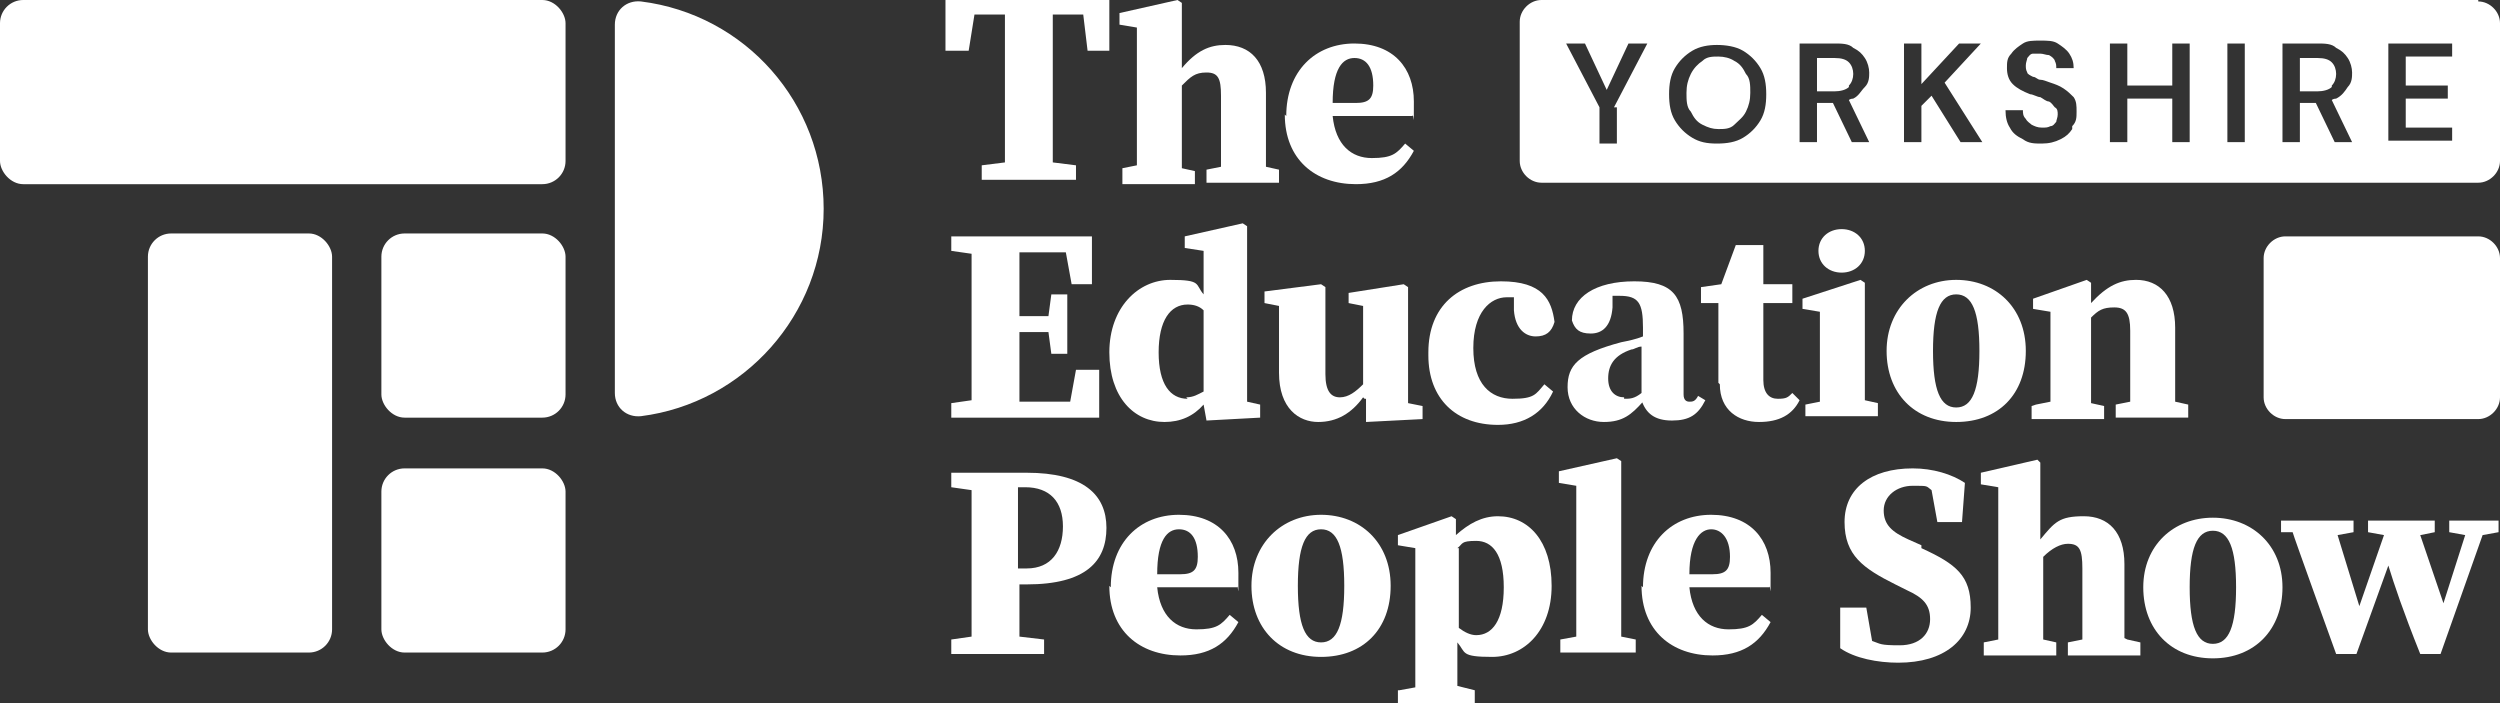
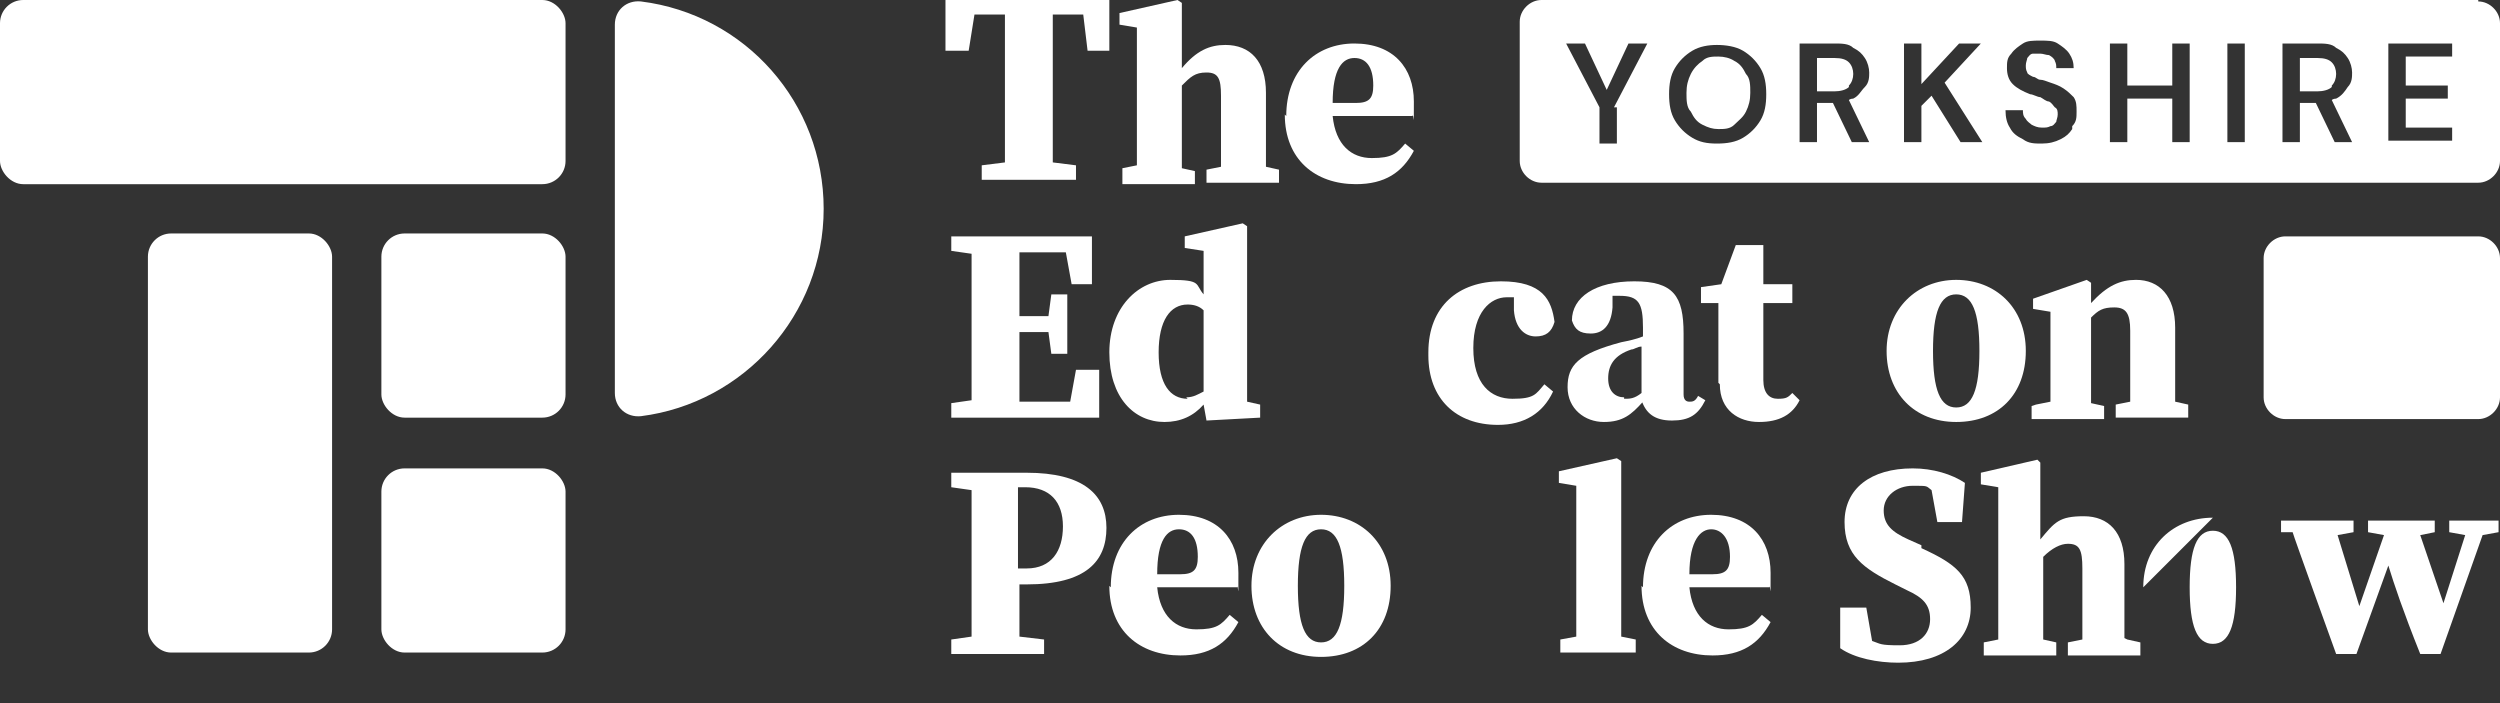
<svg xmlns="http://www.w3.org/2000/svg" id="Layer_2" version="1.1" viewBox="0 0 172.4 48.5">
  <rect x="0" y="0" width="172.4" height="48.5" fill="#333333" stroke="none" />
  <defs>
    <style>
      .st0 {
        fill: #fff;
      }
    </style>
  </defs>
  <path class="st0" d="M170.9,28.9h-13.3c-.8,0-1.5-.7-1.5-1.5v-9.6c0-.8.7-1.5,1.5-1.5h13.3c.8,0,1.5.7,1.5,1.5v9.6c0,.8-.7,1.5-1.5,1.5" />
  <path class="st0" d="M42.4,1.7v25.4c0,1,.8,1.7,1.8,1.6,7.1-.9,12.6-7,12.6-14.3S51.4,1,44.2.1c-1-.1-1.8.6-1.8,1.6Z" />
  <rect class="st0" x="26.3" y="16.1" width="12.7" height="12.7" rx="1.6" ry="1.6" />
  <rect class="st0" x="26.3" y="32.3" width="12.7" height="12.7" rx="1.6" ry="1.6" />
  <rect class="st0" x="10.2" y="16.1" width="12.7" height="28.9" rx="1.6" ry="1.6" />
  <rect class="st0" width="39" height="12.7" rx="1.6" ry="1.6" />
  <path class="st0" d="M132.5,37.6l-.9-.4c-1.1-.5-1.7-1-1.7-2s.9-1.7,2-1.7.9,0,1.3.3l.4,2.2h1.7l.2-2.7c-.9-.6-2.2-1-3.6-1-2.9,0-4.7,1.4-4.7,3.7s1.3,3.2,3.5,4.3l.8.4c1.1.5,1.6,1,1.6,2s-.7,1.8-2.1,1.8-1.3-.1-1.9-.3l-.4-2.3h-1.8v2.8c1,.7,2.6,1,4,1,3.2,0,5-1.6,5-3.8s-1-3-3.4-4.1h0Z" />
  <path class="st0" d="M146.5,44c0-.9,0-2.1,0-2.9v-2.2c0-2.2-1.1-3.3-2.8-3.3s-2,.4-3,1.6v-5.3c0,0-.2-.2-.2-.2l-3.9.9v.8l1.2.2v7.6c0,.8,0,2,0,2.9l-1,.2v.9h5v-.9l-.9-.2c0-.9,0-2.1,0-2.9v-2.8c.6-.6,1.2-.9,1.7-.9.8,0,1,.4,1,1.7v2c0,.8,0,2,0,2.9l-1,.2v.9h5v-.9l-.9-.2h0Z" />
-   <path class="st0" d="M147.8,40.5c0-2.9,2.1-4.8,4.8-4.8s4.8,1.9,4.8,4.8-1.9,4.9-4.8,4.9-4.8-2-4.8-4.9ZM154.2,40.5c0-2.7-.5-3.9-1.6-3.9s-1.6,1.2-1.6,3.9.5,3.9,1.6,3.9,1.6-1.2,1.6-3.9Z" />
+   <path class="st0" d="M147.8,40.5c0-2.9,2.1-4.8,4.8-4.8ZM154.2,40.5c0-2.7-.5-3.9-1.6-3.9s-1.6,1.2-1.6,3.9.5,3.9,1.6,3.9,1.6-1.2,1.6-3.9Z" />
  <path class="st0" d="M172.4,35.9h-3.5v.8l1.1.2-1.5,4.7-1.6-4.7,1-.2v-.8h-4.6v.8l1.1.2-1.7,4.9-1.5-4.9,1.1-.2v-.8h-5v.8h.8c0,.1,3,8.4,3,8.4h1.4l2.2-6.1c.4,1.3,1,3.1,2.2,6.1h1.4s2.9-8.2,2.9-8.2l1.1-.2v-.8h0Z" />
  <path class="st0" d="M65.4,0h11.1v3.5c0,0-1.5,0-1.5,0l-.3-2.5h-2.1c0,1.6,0,3.2,0,4.8v.7c0,1.6,0,3.1,0,4.7l1.6.2v1h-6.5v-1l1.6-.2c0-1.5,0-3.1,0-4.7v-.7c0-1.6,0-3.2,0-4.8h-2.1l-.4,2.5h-1.6s0-3.5,0-3.5Z" />
  <path class="st0" d="M77.4,11.6l1-.2c0-.9,0-2.1,0-2.9V1.9l-1.2-.2v-.8L81.2,0l.3.2v2.7c0,0,0,1.8,0,1.8,1-1.2,1.9-1.6,3-1.6,1.7,0,2.8,1.1,2.8,3.3v2.2c0,.8,0,2,0,2.9l.9.2v.9h-5v-.9l1-.2c0-.9,0-2.1,0-2.9v-2c0-1.2-.2-1.6-1-1.6s-1.1.3-1.7.9v2.8c0,.8,0,2,0,2.9l.9.2v.9h-5s0-.9,0-.9Z" />
  <path class="st0" d="M88.7,8c0-3.1,2-5,4.7-5s4.1,1.7,4.1,4,0,.7-.1,1h-5.5c.2,2,1.3,2.9,2.7,2.9s1.7-.3,2.3-1l.6.5c-.8,1.5-2,2.3-4,2.3-2.8,0-4.9-1.7-4.9-4.8ZM91.9,7.1h1.6c.9,0,1.2-.3,1.2-1.2,0-1.3-.5-1.9-1.3-1.9s-1.5.7-1.5,3.1Z" />
  <path class="st0" d="M65.6,16.3h9.7v3.3c.1,0-1.4,0-1.4,0l-.4-2.2h-3.2c0,1.4,0,2.9,0,4.4h2l.2-1.5h1.1v4.1h-1.1l-.2-1.5h-2c0,1.7,0,3.3,0,4.8h3.5l.4-2.2h1.6v3.3h-10.2v-1l1.4-.2c0-1.5,0-3.1,0-4.7v-.7c0-1.6,0-3.1,0-4.7l-1.4-.2v-1h0Z" />
  <path class="st0" d="M83,27.9c-.7.8-1.6,1.2-2.7,1.2-2.1,0-3.8-1.7-3.8-4.8s2-5,4.2-5,1.7.3,2.3,1v-3l-1.3-.2v-.8l4-.9.3.2v2.7c0,0,0,9.4,0,9.4l.9.2v.9l-3.7.2-.2-1.1h0ZM81.8,27.4c.5,0,.8-.2,1.2-.4v-5.6c-.3-.3-.7-.4-1.1-.4-1.2,0-2,1.1-2,3.3s.8,3.2,2,3.2h0Z" />
-   <path class="st0" d="M94,27.4c-.8,1.1-1.8,1.7-3.1,1.7s-2.7-.9-2.7-3.4v-4.6c0,0-1-.2-1-.2v-.8l3.9-.5.3.2v2.6c0,0,0,3.4,0,3.4,0,1.2.4,1.6,1,1.6s1.1-.4,1.6-.9v-5.4c0,0-1-.2-1-.2v-.7l3.8-.6.3.2v2.6c0,0,0,5.4,0,5.4l1,.2v.9l-3.9.2v-1.6q-.1,0-.1,0Z" />
  <path class="st0" d="M98.5,24.3c0-3.2,2.1-4.9,5-4.9s3.5,1.3,3.7,2.8c-.2.7-.6,1-1.3,1s-1.4-.5-1.5-1.8v-.9c-.2,0-.4,0-.5,0-1.1,0-2.3,1-2.3,3.5s1.2,3.5,2.7,3.5,1.6-.3,2.2-1l.6.5c-.7,1.5-2,2.3-3.8,2.3-2.9,0-4.8-1.8-4.8-4.8h0Z" />
  <path class="st0" d="M113.3,27.7c-.8.9-1.4,1.4-2.7,1.4s-2.5-.9-2.5-2.4.7-2.3,3.7-3.1c.5-.1,1-.2,1.5-.4v-.6c0-1.7-.3-2.2-1.6-2.2s-.3,0-.5,0v.8c-.1,1.3-.7,1.8-1.5,1.8s-1.1-.3-1.3-.9c0-1.6,1.6-2.7,4.3-2.7s3.4,1,3.4,3.6v4.2c0,.4.2.5.4.5s.4,0,.6-.4l.5.3c-.5,1-1.1,1.4-2.3,1.4s-1.8-.5-2.1-1.4h0ZM112,27.5c.4,0,.7,0,1.2-.4v-3.2c-.3,0-.5.2-.7.2-1.2.4-1.6,1.1-1.6,2s.5,1.3,1.1,1.3h0Z" />
  <path class="st0" d="M118.5,26.4c0-.7,0-1.2,0-1.9v-3.6h-1.2v-1.1l1.4-.2,1-2.7h1.9v2.7s2,0,2,0v1.3h-2v5.3c0,.9.4,1.3,1,1.3s.7-.1,1-.4l.5.5c-.5,1-1.4,1.5-2.8,1.5s-2.7-.8-2.7-2.6Z" />
-   <path class="st0" d="M124.5,27.9l1-.2c0-.9,0-2.1,0-2.9v-.9c0-1,0-1.6,0-2.4l-1.2-.2v-.7l4-1.3.3.2v2.7c0,0,0,2.5,0,2.5,0,.8,0,2,0,2.9l.9.2v.9h-5v-.9h0ZM125.4,17.3c0-.9.7-1.5,1.6-1.5s1.6.6,1.6,1.5-.7,1.5-1.6,1.5-1.6-.6-1.6-1.5Z" />
  <path class="st0" d="M130.1,24.2c0-2.9,2.1-4.9,4.8-4.9s4.8,1.9,4.8,4.9-1.9,4.9-4.8,4.9-4.8-2-4.8-4.9ZM136.5,24.2c0-2.7-.5-3.9-1.6-3.9s-1.6,1.2-1.6,3.9.5,3.9,1.6,3.9,1.6-1.2,1.6-3.9Z" />
  <path class="st0" d="M140.4,27.9l1-.2c0-.9,0-2.1,0-2.9v-1.1c0-1,0-1.4,0-2.2l-1.2-.2v-.7l3.7-1.3.3.2v1.4c1.1-1.2,2-1.6,3.1-1.6,1.6,0,2.7,1.1,2.7,3.3v2.2c0,.8,0,2,0,2.9l.9.2v.9h-5v-.9l1-.2c0-.9,0-2,0-2.9v-2c0-1.2-.3-1.6-1.1-1.6s-1.1.2-1.6.7v3c0,.8,0,2,0,2.9l.9.2v.9h-5v-.9h0Z" />
  <path class="st0" d="M65.6,32.6h5.2c3.9,0,5.5,1.5,5.5,3.8s-1.4,3.9-5.5,3.9h-.5c0,1.1,0,2.3,0,3.6l1.7.2v1h-6.4v-1l1.4-.2c0-1.5,0-3.1,0-4.7v-.7c0-1.6,0-3.1,0-4.7l-1.4-.2v-1ZM70.2,33.6c0,1.6,0,3.2,0,4.8v.8h.6c1.7,0,2.5-1.2,2.5-2.9s-.9-2.7-2.6-2.7h-.4,0Z" />
  <path class="st0" d="M76.6,40.5c0-3.1,2-5,4.7-5s4.1,1.7,4.1,4,0,.7-.1,1h-5.5c.2,2,1.3,2.9,2.7,2.9s1.7-.3,2.3-1l.6.5c-.8,1.5-2,2.3-4,2.3-2.8,0-4.9-1.7-4.9-4.8ZM79.8,39.6h1.6c.9,0,1.2-.3,1.2-1.2,0-1.3-.5-1.9-1.3-1.9s-1.5.7-1.5,3.1Z" />
  <path class="st0" d="M86.3,40.4c0-2.9,2.1-4.9,4.8-4.9s4.8,1.9,4.8,4.9-1.9,4.9-4.8,4.9-4.8-2-4.8-4.9ZM92.7,40.4c0-2.7-.5-3.9-1.6-3.9s-1.6,1.2-1.6,3.9.5,3.9,1.6,3.9,1.6-1.2,1.6-3.9Z" />
-   <path class="st0" d="M96.5,47.6l1.1-.2c0-1.2,0-1.4,0-2.3v-5.1c0-1,0-1.4,0-2.2l-1.2-.2v-.7l3.7-1.3.3.2v1.1c.9-.8,1.8-1.3,2.9-1.3,2.1,0,3.7,1.7,3.7,4.8s-1.9,4.9-4.1,4.9-1.8-.3-2.4-1v.7c0,.9,0,1.1,0,2.3l1.2.3v.9h-5.3v-.9h0ZM100.6,37.8v5.5c.4.3.8.5,1.2.5,1.1,0,1.9-1,1.9-3.3s-.8-3.2-1.9-3.2-.9.2-1.3.5h0Z" />
  <path class="st0" d="M107.6,44.1l1.1-.2c0-.9,0-1.9,0-2.9v-7.5l-1.2-.2v-.8l4-.9.3.2v2.7c0,0,0,6.5,0,6.5,0,1,0,1.9,0,2.9l1,.2v.9h-5.2v-.9h0Z" />
  <path class="st0" d="M113.3,40.5c0-3.1,2-5,4.7-5s4.1,1.7,4.1,4,0,.7-.1,1h-5.5c.2,2,1.3,2.9,2.7,2.9s1.7-.3,2.3-1l.6.5c-.8,1.5-2,2.3-4,2.3-2.8,0-4.9-1.7-4.9-4.8ZM116.5,39.6h1.6c.9,0,1.2-.3,1.2-1.2,0-1.3-.6-1.9-1.3-1.9s-1.5.7-1.5,3.1Z" />
  <g>
    <path class="st0" d="M170.9,0h-64.6c-.8,0-1.5.7-1.5,1.5v9.6c0,.8.7,1.5,1.5,1.5h64.6c.8,0,1.5-.7,1.5-1.5V1.6c0-.8-.7-1.5-1.5-1.5ZM111.5,7.4v2.5h-1.2v-2.5l-2.3-4.4h1.3l1.5,3.2,1.5-3.2h1.3l-2.3,4.4ZM121.4,8.3c-.3.5-.7.9-1.2,1.2-.5.3-1.1.4-1.8.4s-1.2-.1-1.7-.4-.9-.7-1.2-1.2c-.3-.5-.4-1.1-.4-1.8s.1-1.3.4-1.8c.3-.5.7-.9,1.2-1.2.5-.3,1.1-.4,1.7-.4s1.3.1,1.8.4c.5.3.9.7,1.2,1.2.3.5.4,1.1.4,1.8s-.1,1.3-.4,1.8ZM127.7,9.8l-1.3-2.7h-1.1v2.7h-1.2V3h2.4c.5,0,1,0,1.3.3.4.2.6.4.8.7s.3.7.3,1,0,.7-.3,1-.4.6-.8.8c0,0-.2,0-.3.1l1.4,2.9h-1.3ZM135.2,9.8l-2-3.2-.7.7v2.5h-1.2,0V3h1.2v2.8l2.6-2.8h1.5l-2.5,2.7,2.6,4.1h-1.4ZM142.9,8.9c-.2.3-.4.5-.8.7-.4.2-.8.3-1.3.3h0c-.5,0-.9,0-1.3-.3-.4-.2-.7-.4-.9-.8-.2-.3-.3-.7-.3-1.2h1.2c0,.2,0,.4.2.6.1.2.3.3.4.4.2.1.4.2.7.2s.4,0,.6-.1c.2,0,.3-.2.4-.3,0-.1.1-.3.1-.5s0-.4-.2-.5c-.1-.1-.2-.3-.4-.4-.2,0-.4-.2-.6-.3-.2,0-.5-.2-.7-.2-.5-.2-.9-.4-1.2-.7-.3-.3-.4-.7-.4-1.1s0-.7.3-1c.2-.3.5-.5.8-.7.3-.2.7-.2,1.2-.2s.9,0,1.2.2c.3.2.6.4.8.7s.3.6.3,1h-1.2c0-.2,0-.3-.1-.5,0-.1-.2-.3-.4-.4-.2,0-.4-.1-.6-.1-.2,0-.4,0-.5,0-.2,0-.3.2-.4.3,0,.1-.1.3-.1.5s0,.3.1.5c0,.1.2.2.4.3.2,0,.3.2.5.2.2,0,.4.1.7.2.3.1.6.2.9.4.3.2.5.4.7.6.2.3.2.6.2,1s0,.7-.3,1ZM151,9.8h-1.2v-3h-3.1v3h-1.2V3h1.2v2.9h3.1v-2.9h1.2v6.8ZM154.8,9.8h-1.2V3h1.2v6.8ZM161,9.8l-1.3-2.7h-1.1v2.7h-1.2V3h2.4c.5,0,1,0,1.3.3.4.2.6.4.8.7.2.3.3.7.3,1s0,.7-.3,1c-.2.3-.4.6-.8.8,0,0-.2,0-.3.1l1.4,2.9h-1.3ZM169.1,3.9h-3.2v2h2.9v.9h-2.9v2h3.2v.9h-4.4V3h4.4v.9Z" />
    <path class="st0" d="M160.8,5.9c.2-.2.3-.5.3-.8s-.1-.6-.3-.8c-.2-.2-.5-.3-1-.3h-1.2v2.3h1.2c.4,0,.8-.1,1-.3Z" />
    <path class="st0" d="M119.6,4.2c-.3-.2-.7-.3-1.1-.3s-.8,0-1.1.3c-.3.2-.6.5-.8.9-.2.4-.3.8-.3,1.3s0,1,.3,1.3c.2.4.4.7.8.9s.7.3,1.1.3.8,0,1.1-.3.6-.5.8-.9c.2-.4.3-.8.3-1.3s0-1-.3-1.3c-.2-.4-.4-.7-.8-.9Z" />
    <path class="st0" d="M127.5,5.9c.2-.2.3-.5.3-.8s-.1-.6-.3-.8c-.2-.2-.5-.3-1-.3h-1.2v2.3h1.2c.4,0,.8-.1,1-.3Z" />
  </g>
</svg>